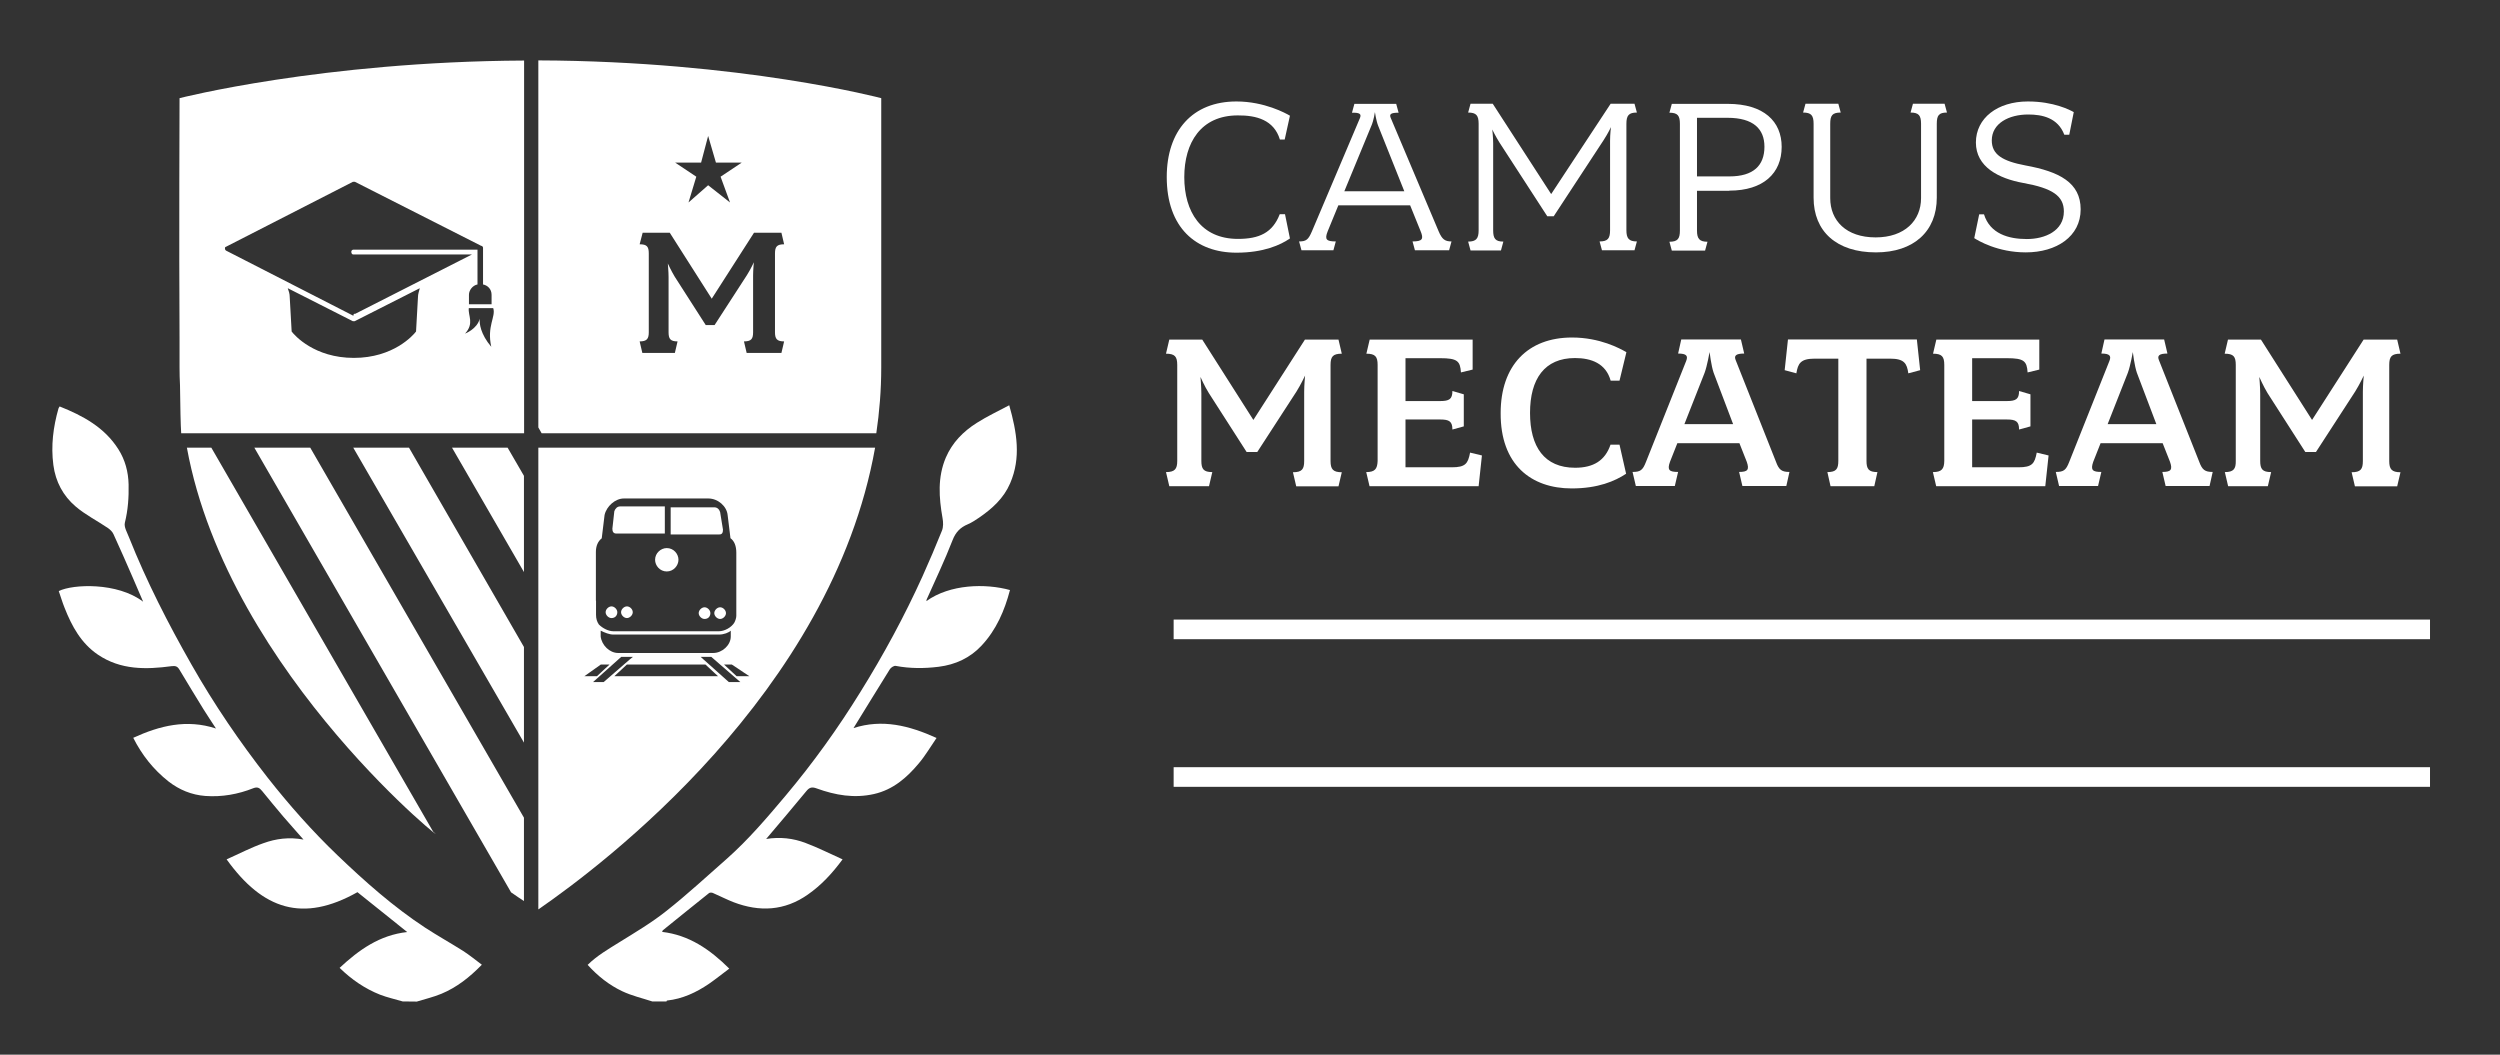
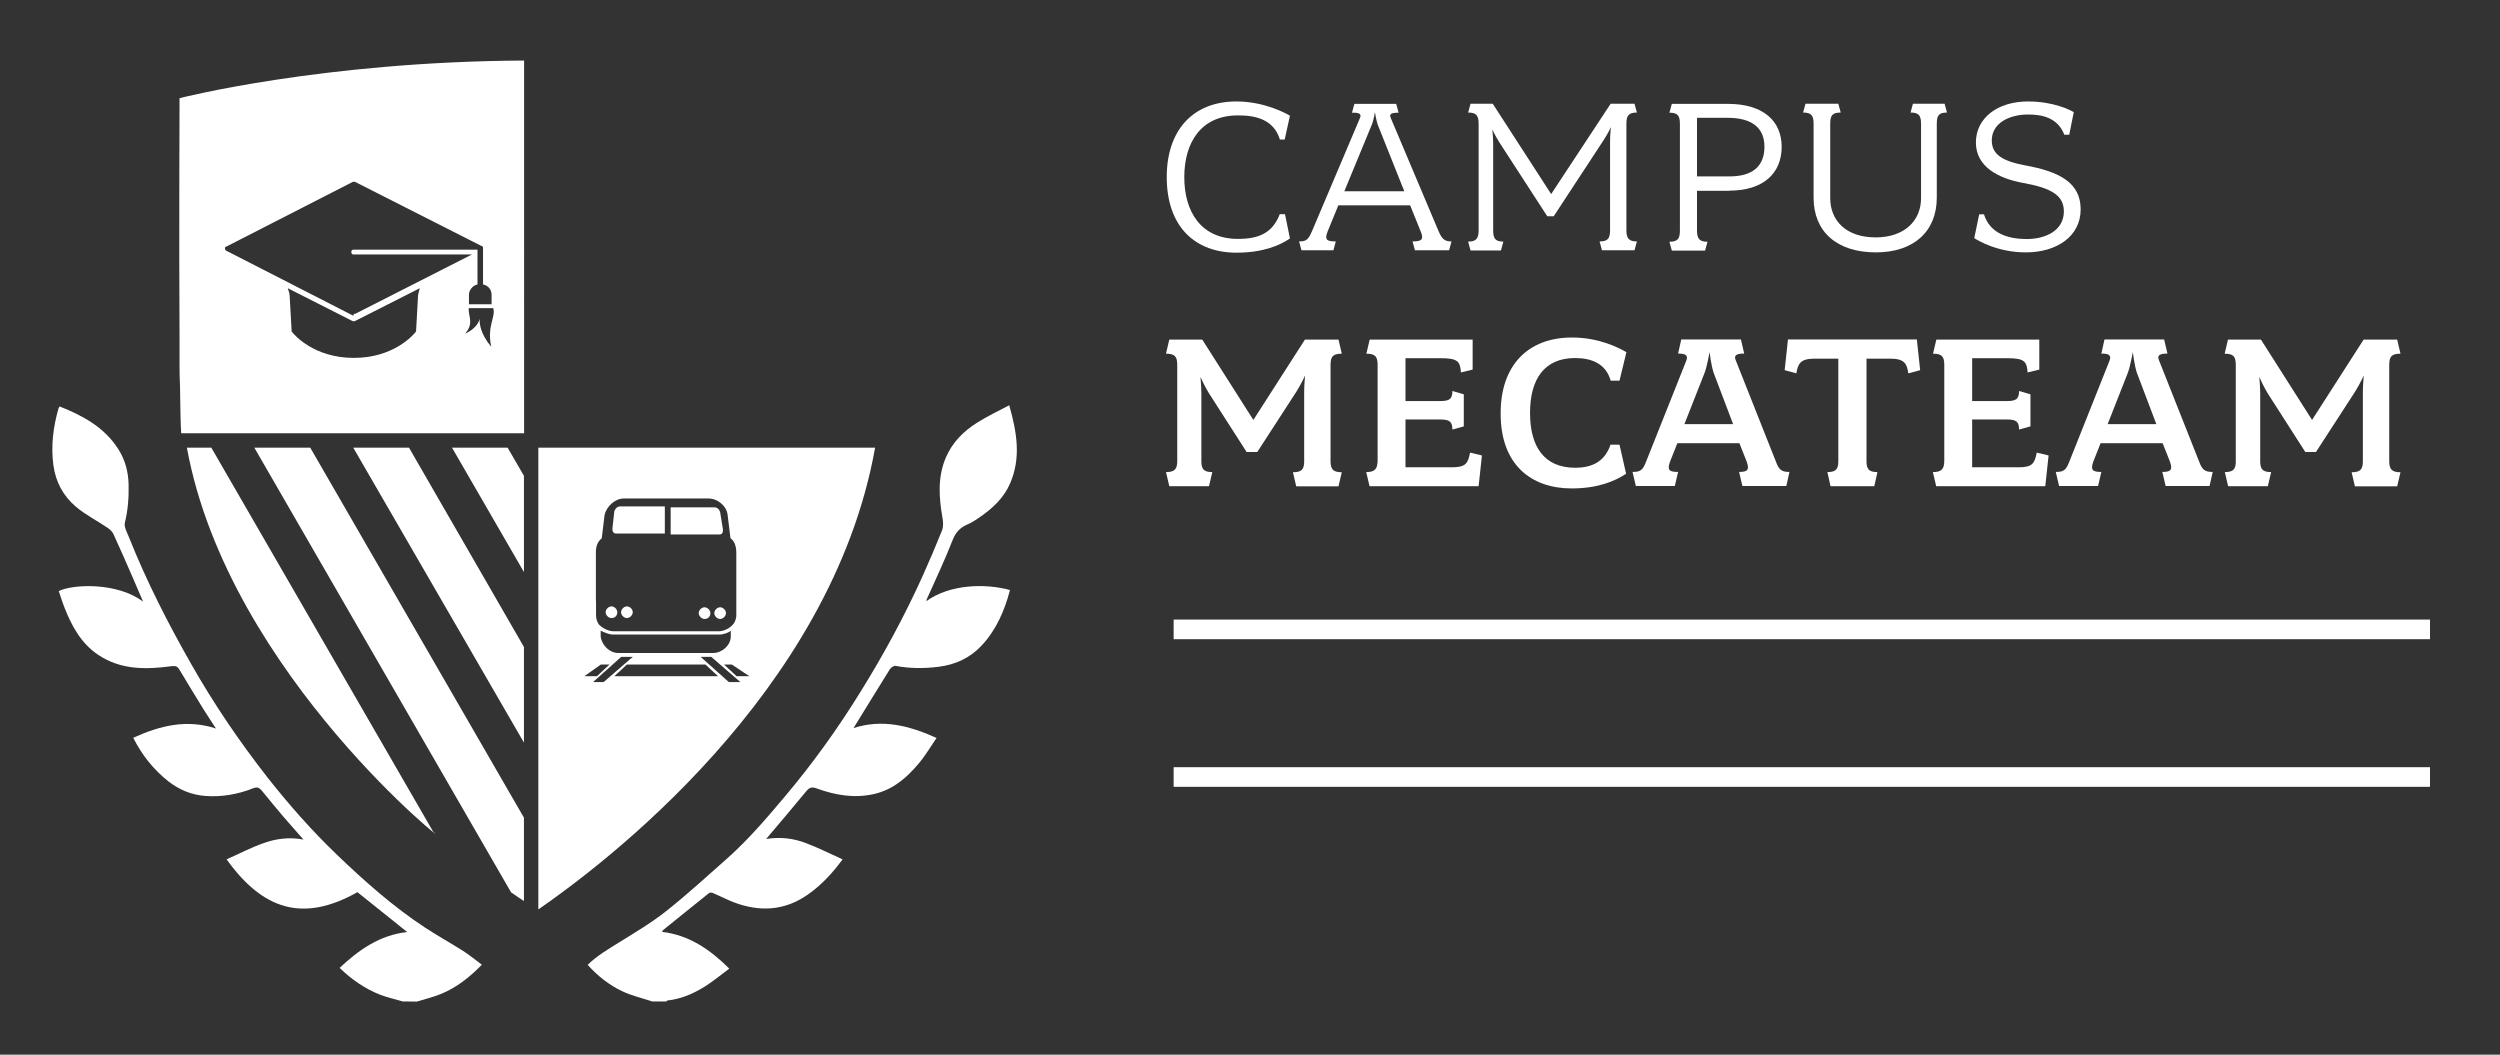
<svg xmlns="http://www.w3.org/2000/svg" version="1.1" x="0px" y="0px" viewBox="0 0 166.81 70.37" enable-background="new 0 0 166.81 70.37" xml:space="preserve">
  <rect x="0" y="0" width="166.81" height="70.37" fill="#333333" stroke="none" />
  <g id="Calque_1">
</g>
  <g id="Mode_Isolation">
    <g>
      <g>
        <path fill="none" d="M93.71,12.76L91.96,8.4c-0.14-0.35-0.22-0.92-0.22-0.92S91.66,8.04,91.5,8.4l-1.81,4.36H93.71z" />
        <path fill="none" d="M117.73,9.8c0-1.19-0.73-1.93-2.47-1.93h-2.03v3.92h2.17C117,11.78,117.73,11.05,117.73,9.8z" />
        <path fill="#FFFFFF" d="M82.5,16.86c1.82,0,2.95-0.52,3.57-0.95l-0.33-1.62h-0.35c-0.48,1.25-1.38,1.65-2.79,1.65     c-2.47,0-3.58-1.82-3.58-4.12c0-2.3,1.11-4.12,3.57-4.12C83.83,7.69,85,8,85.4,9.31h0.32l0.35-1.59     c-0.27-0.16-1.7-0.95-3.57-0.95c-2.93,0-4.65,1.95-4.65,5.04C77.85,15.19,79.8,16.86,82.5,16.86z" />
        <path fill="#FFFFFF" d="M90.74,7.88l-3.2,7.55c-0.24,0.56-0.38,0.68-0.86,0.68l0.16,0.59h2.13l0.16-0.59     c-0.63,0-0.76-0.13-0.54-0.68l0.71-1.73h4.79l0.7,1.73c0.21,0.51,0.13,0.68-0.54,0.68l0.16,0.59h2.28l0.16-0.59     c-0.44,0-0.63-0.14-0.86-0.68l-3.19-7.55c-0.11-0.25-0.03-0.36,0.52-0.36l-0.16-0.59h-2.79l-0.16,0.59     C90.74,7.51,90.85,7.61,90.74,7.88z M91.74,7.48c0,0,0.08,0.57,0.22,0.92l1.74,4.36H89.7L91.5,8.4     C91.66,8.04,91.74,7.48,91.74,7.48z" />
        <path fill="#FFFFFF" d="M97.96,7.51c0.54,0,0.7,0.19,0.7,0.75v7.11c0,0.54-0.16,0.75-0.7,0.75l0.16,0.59h2.03l0.16-0.59     c-0.54,0-0.68-0.21-0.68-0.75V9.56c0-0.41-0.06-0.92-0.06-0.92s0.21,0.44,0.48,0.87l3.19,4.92h0.43l3.33-5.08     c0.3-0.46,0.49-0.87,0.49-0.87s-0.06,0.46-0.06,0.92v5.96c0,0.54-0.14,0.75-0.7,0.75l0.16,0.59h2.17l0.16-0.59     c-0.54,0-0.7-0.21-0.7-0.75V8.26c0-0.56,0.16-0.75,0.7-0.75l-0.16-0.59h-1.59l-3.97,6.03l-3.9-6.03h-1.48L97.96,7.51z" />
        <path fill="#FFFFFF" d="M115.39,12.72c2.28,0,3.49-1.17,3.49-2.92c0-1.7-1.19-2.87-3.6-2.87h-3.73l-0.16,0.59     c0.55,0,0.7,0.19,0.7,0.75v7.11c0,0.54-0.14,0.75-0.7,0.75l0.16,0.59h2.22l0.16-0.59c-0.54,0-0.7-0.21-0.7-0.75v-2.65H115.39z      M113.23,7.86h2.03c1.74,0,2.47,0.75,2.47,1.93c0,1.25-0.73,1.98-2.33,1.98h-2.17V7.86z" />
        <path fill="#FFFFFF" d="M125.17,16.84c2.52,0,4.06-1.4,4.06-3.65V8.26c0-0.56,0.14-0.75,0.68-0.75l-0.16-0.59h-2.11l-0.16,0.59     c0.54,0,0.7,0.19,0.7,0.75v4.96c0,1.49-1.09,2.62-3.03,2.62c-1.98,0-3.03-1.13-3.03-2.62V8.26c0-0.56,0.14-0.75,0.7-0.75     l-0.16-0.59h-2.19l-0.16,0.59c0.54,0,0.7,0.19,0.7,0.75v4.93C121.01,15.44,122.54,16.84,125.17,16.84z" />
        <path fill="#FFFFFF" d="M135.24,15.95c-1.22,0-2.46-0.35-2.86-1.65h-0.32l-0.33,1.59c0.25,0.16,1.55,0.95,3.44,0.95     c2.05,0,3.66-1.06,3.66-2.87c0-1.79-1.43-2.52-3.68-2.93c-1.54-0.29-2.25-0.73-2.25-1.67c0-1.14,1.14-1.73,2.43-1.73     c0.94,0,1.98,0.22,2.41,1.35h0.33l0.3-1.51c-0.25-0.14-1.33-0.71-3.06-0.71c-2.03,0-3.47,1.11-3.47,2.74     c0,1.62,1.51,2.4,3.17,2.7c1.95,0.35,2.7,0.87,2.7,1.9C137.71,15.4,136.46,15.95,135.24,15.95z" />
        <rect x="78.31" y="41.34" fill="#FFFFFF" width="83.83" height="1.31" />
        <rect x="78.31" y="51.19" fill="#FFFFFF" width="83.83" height="1.31" />
        <g>
          <polygon fill="none" points="45.07,44.34 42.22,44.34 41.83,44.34 40.99,45.12 42.67,45.12 45.52,45.12 47.92,45.12       47.08,44.34     " />
          <polygon fill="none" points="34.96,31.75 34.96,29.87 33.87,29.87     " />
          <polygon fill="none" points="46.75,43.83 48.63,45.51 49.41,45.51 47.47,43.83     " />
          <polygon fill="none" points="35.92,28.91 36.14,28.91 35.92,28.52     " />
          <polygon fill="none" points="27.29,29.87 34.96,43.17 34.96,38.17 30.16,29.87     " />
-           <polygon fill="none" points="45.94,13.52 47.25,12.37 48.71,13.52 48.08,11.79 49.49,10.85 47.77,10.85 47.25,9.08 46.78,10.85       45.05,10.85 46.46,11.79     " />
          <polygon fill="none" points="38.98,45.12 39.83,45.12 40.67,44.34 40.08,44.34     " />
          <polygon fill="none" points="42.22,43.83 41.92,43.83 41.44,43.83 39.57,45.51 40.28,45.51 42.02,44     " />
          <path fill="none" d="M41.77,43.57h2.85h2.97c0.58,0,1.17-0.52,1.17-1.1v-0.39c-0.13,0.13-0.45,0.26-0.78,0.26h-4.07h-2.85h-0.14      c-0.26,0-0.58-0.13-0.84-0.26v0.39c0.06,0.58,0.58,1.1,1.17,1.1H41.77z" />
          <polygon fill="none" points="48.31,44.34 49.15,45.12 49.99,45.12 48.83,44.34     " />
          <path fill="none" d="M43.31,16.91v5.26c0,0.44-0.13,0.61-0.61,0.61l0.18,0.77h2.17l0.18-0.77c-0.48,0-0.6-0.17-0.6-0.61v-3.68      c0-0.36-0.05-0.91-0.05-0.91s0.22,0.51,0.46,0.88l2.07,3.23h0.59l2.15-3.32c0.25-0.39,0.47-0.87,0.47-0.87s-0.05,0.52-0.05,0.88      v3.79c0,0.44-0.12,0.61-0.61,0.61l0.18,0.77h2.32l0.18-0.77c-0.48,0-0.61-0.17-0.61-0.61v-5.26c0-0.46,0.13-0.61,0.61-0.61      l-0.18-0.77h-1.83l-2.82,4.4l-2.8-4.4h-1.81l-0.18,0.77C43.18,16.29,43.31,16.45,43.31,16.91z" />
          <path fill="none" d="M40.93,42.14h0.02h2.85h4.18c0.39,0,0.84-0.26,1.04-0.58c0.06-0.13,0.13-0.32,0.13-0.45V36.9      c0-0.45-0.13-0.78-0.39-0.97l-0.19-1.55c-0.06-0.58-0.65-1.1-1.29-1.1h-5.63c-0.58,0-1.17,0.52-1.29,1.1l-0.18,1.48l-0.01,0.08      c-0.26,0.19-0.39,0.52-0.39,0.91v3.25v0.96c0,0.26,0.06,0.45,0.19,0.65C40.21,41.95,40.6,42.14,40.93,42.14z M41.83,41.24      c-0.19,0-0.39-0.19-0.39-0.39c0-0.19,0.19-0.39,0.39-0.39c0.19,0,0.39,0.19,0.39,0.39C42.22,41.04,42.03,41.24,41.83,41.24z       M47.01,41.3c-0.19,0-0.39-0.19-0.39-0.39c0-0.19,0.19-0.39,0.39-0.39c0.19,0,0.39,0.19,0.39,0.39      C47.4,41.11,47.27,41.3,47.01,41.3z M48.44,40.91c0,0.19-0.19,0.39-0.39,0.39c-0.19,0-0.39-0.19-0.39-0.39      c0-0.19,0.19-0.39,0.39-0.39C48.24,40.52,48.44,40.72,48.44,40.91z M44.75,33.85h2.91c0.19,0,0.32,0.13,0.39,0.32l0.19,1.17      c0,0.19-0.06,0.32-0.26,0.32h-3.24V33.85z M45.26,37.35c0,0.39-0.32,0.78-0.78,0.78c-0.45,0-0.78-0.39-0.78-0.78      c0-0.45,0.39-0.78,0.78-0.78C44.94,36.57,45.26,36.96,45.26,37.35z M40.99,34.11c0.06-0.19,0.19-0.32,0.39-0.32h2.98v1.81h-3.24      c-0.19,0-0.26-0.13-0.26-0.32L40.99,34.11z M40.8,40.46c0.19,0,0.39,0.19,0.39,0.39c0,0.19-0.13,0.39-0.39,0.39      c-0.19,0-0.39-0.19-0.39-0.39C40.41,40.65,40.6,40.46,40.8,40.46z" />
          <polygon fill="none" points="20.7,29.87 34.96,54.56 34.96,49.55 23.57,29.87     " />
          <path fill="none" d="M32.92,20.56h-1.63c-0.06,0.5,0.38,1.01-0.25,1.7c0,0,0.8-0.29,0.98-0.99c-0.03,0.32,0.04,1.02,0.78,1.87      C32.48,21.75,33.11,21.12,32.92,20.56z" />
          <path fill="none" d="M23.62,20.93h0.06l7.79-3.96h-7.92c-0.06,0-0.13-0.06-0.13-0.19c0-0.06,0.06-0.13,0.13-0.13h8.29v2.32      c-0.31,0.06-0.57,0.38-0.57,0.69v0.63h1.51v-0.63c0-0.38-0.25-0.63-0.57-0.69v-2.45c0-0.06-0.06-0.13-0.13-0.13l-8.42-4.27      c-0.06,0-0.06,0-0.13,0l-8.48,4.34c-0.06,0-0.06,0.06-0.06,0.13c0,0.06,0.06,0.13,0.06,0.13l8.48,4.34      C23.56,20.93,23.62,20.93,23.62,20.93z" />
          <path fill="none" d="M23.56,21.44l-4.34-2.2c0.06,0.19,0.13,0.38,0.13,0.57l0.13,2.32c0.19,0.25,1.51,1.76,4.15,1.76      c2.64,0,3.96-1.51,4.15-1.76l0.13-2.32c0-0.19,0.06-0.38,0.13-0.57l-4.34,2.2C23.62,21.44,23.62,21.44,23.56,21.44z" />
          <polygon fill="#FFFFFF" points="30.16,29.87 34.96,38.17 34.96,31.75 33.87,29.87     " />
-           <path fill="#FFFFFF" d="M36.14,28.91h22.33c0.21-1.42,0.33-2.89,0.33-4.38c0-2.25,0-17.98,0-17.98s-9.32-2.47-22.88-2.52v24.49      L36.14,28.91z M46.78,10.85l0.47-1.78l0.52,1.78h1.72l-1.41,0.94l0.63,1.72l-1.46-1.15l-1.31,1.15l0.52-1.72l-1.41-0.94H46.78z       M42.88,15.53h1.81l2.8,4.4l2.82-4.4h1.83l0.18,0.77c-0.48,0-0.61,0.16-0.61,0.61v5.26c0,0.44,0.13,0.61,0.61,0.61l-0.18,0.77      h-2.32l-0.18-0.77c0.49,0,0.61-0.17,0.61-0.61v-3.79c0-0.36,0.05-0.88,0.05-0.88s-0.22,0.48-0.47,0.87l-2.15,3.32h-0.59      l-2.07-3.23c-0.23-0.38-0.46-0.88-0.46-0.88s0.05,0.55,0.05,0.91v3.68c0,0.44,0.12,0.61,0.6,0.61l-0.18,0.77h-2.17l-0.18-0.77      c0.48,0,0.61-0.17,0.61-0.61v-5.26c0-0.46-0.13-0.61-0.61-0.61L42.88,15.53z" />
          <path fill="#FFFFFF" d="M20.7,29.87h-3.73L34.1,59.54c0.36,0.25,0.64,0.44,0.86,0.58v-5.56L20.7,29.87z" />
          <path fill="#FFFFFF" d="M28.9,55.49L14.1,29.87h-1.63C15.26,45.15,30.87,57.18,28.9,55.49z" />
          <polygon fill="#FFFFFF" points="23.57,29.87 34.96,49.55 34.96,43.17 27.29,29.87     " />
-           <path fill="#FFFFFF" d="M43.71,37.35c0,0.39,0.32,0.78,0.78,0.78c0.45,0,0.78-0.39,0.78-0.78c0-0.39-0.32-0.78-0.78-0.78      C44.1,36.57,43.71,36.9,43.71,37.35z" />
          <path fill="#FFFFFF" d="M41.12,35.6h3.24v-1.81h-2.98c-0.19,0-0.32,0.13-0.39,0.32l-0.13,1.17      C40.86,35.47,40.93,35.6,41.12,35.6z" />
          <path fill="#FFFFFF" d="M48.24,35.34l-0.19-1.17c-0.06-0.19-0.19-0.32-0.39-0.32h-2.91v1.81h3.24      C48.18,35.67,48.24,35.54,48.24,35.34z" />
          <path fill="#FFFFFF" d="M35.92,60.68c4.29-2.96,19.55-14.42,22.47-30.81H35.92V60.68z M40.67,44.34l-0.84,0.78h-0.84l1.1-0.78      H40.67z M40.08,42.47v-0.39c0.26,0.13,0.58,0.26,0.84,0.26h0.14h2.85h4.07c0.32,0,0.65-0.13,0.78-0.26v0.39      c0,0.58-0.58,1.1-1.17,1.1h-2.97h-2.85h-0.52C40.67,43.57,40.15,43.05,40.08,42.47z M39.57,45.51l1.88-1.68h0.48h0.3L42.02,44      l-1.74,1.51H39.57z M45.52,45.12h-2.85h-1.68l0.84-0.78h0.39h2.85h2l0.84,0.78H45.52z M48.63,45.51l-1.88-1.68h0.71l1.94,1.68      H48.63z M49.15,45.12l-0.84-0.78h0.52l1.17,0.78H49.15z M39.76,40.08v-3.25c0-0.39,0.13-0.71,0.39-0.91l0.01-0.08l0.18-1.48      c0.13-0.58,0.71-1.1,1.29-1.1h5.63c0.65,0,1.23,0.52,1.29,1.1l0.19,1.55c0.26,0.19,0.39,0.52,0.39,0.97v4.21      c0,0.13-0.06,0.32-0.13,0.45c-0.19,0.32-0.65,0.58-1.04,0.58H43.8h-2.85h-0.02c-0.32,0-0.71-0.19-0.97-0.45      c-0.13-0.19-0.19-0.39-0.19-0.65V40.08z" />
-           <path fill="#FFFFFF" d="M47.66,40.91c0,0.19,0.19,0.39,0.39,0.39c0.19,0,0.39-0.19,0.39-0.39c0-0.19-0.19-0.39-0.39-0.39      C47.85,40.52,47.66,40.72,47.66,40.91z" />
+           <path fill="#FFFFFF" d="M47.66,40.91c0,0.19,0.19,0.39,0.39,0.39c0.19,0,0.39-0.19,0.39-0.39c0-0.19-0.19-0.39-0.39-0.39      C47.85,40.52,47.66,40.72,47.66,40.91" />
          <path fill="#FFFFFF" d="M47.01,40.52c-0.19,0-0.39,0.19-0.39,0.39c0,0.19,0.19,0.39,0.39,0.39c0.26,0,0.39-0.19,0.39-0.39      C47.4,40.72,47.21,40.52,47.01,40.52z" />
          <path fill="#FFFFFF" d="M40.8,41.24c0.26,0,0.39-0.19,0.39-0.39c0-0.19-0.19-0.39-0.39-0.39c-0.19,0-0.39,0.19-0.39,0.39      C40.41,41.04,40.6,41.24,40.8,41.24z" />
          <path fill="#FFFFFF" d="M41.83,40.46c-0.19,0-0.39,0.19-0.39,0.39c0,0.19,0.19,0.39,0.39,0.39c0.19,0,0.39-0.19,0.39-0.39      C42.22,40.65,42.03,40.46,41.83,40.46z" />
          <path fill="#FFFFFF" d="M34.96,4.04C21.48,4.11,11.98,6.55,11.98,6.55s-0.04,9.48,0,16.2c0,0.19,0,0.37,0,0.54      c0,0.55,0,0.98,0,1.24c0,0.39,0.01,0.77,0.03,1.16c0.02,1.49,0.04,2.64,0.08,3.22h22.88V4.04z M15.01,16.6      c0-0.06,0-0.13,0.06-0.13l8.48-4.34c0.06,0,0.06,0,0.13,0l8.42,4.27c0.06,0,0.13,0.06,0.13,0.13v2.45      c0.31,0.06,0.57,0.31,0.57,0.69v0.63h-1.51v-0.63c0-0.31,0.25-0.63,0.57-0.69v-2.32h-8.29c-0.06,0-0.13,0.06-0.13,0.13      c0,0.13,0.06,0.19,0.13,0.19h7.92l-7.79,3.96h-0.06c0,0-0.06,0-0.06,0.13l-8.48-4.34C15.08,16.73,15.01,16.66,15.01,16.6z       M27.89,19.8l-0.13,2.32c-0.19,0.25-1.51,1.76-4.15,1.76c-2.64,0-3.96-1.51-4.15-1.76l-0.13-2.32c0-0.19-0.06-0.38-0.13-0.57      l4.34,2.2c0.06,0,0.06,0,0.13,0l4.34-2.2C27.96,19.43,27.89,19.62,27.89,19.8z M32.01,21.27c-0.18,0.69-0.98,0.99-0.98,0.99      c0.63-0.69,0.19-1.19,0.25-1.7h1.63c0.19,0.57-0.44,1.19-0.13,2.58C32.06,22.29,31.98,21.59,32.01,21.27z" />
        </g>
        <path fill="none" d="M114.34,24.87c-0.16-0.46-0.27-1.38-0.27-1.38s-0.16,0.92-0.33,1.38l-1.35,3.43h3.25L114.34,24.87z" />
-         <path fill="none" d="M142.58,24.87c-0.16-0.46-0.27-1.38-0.27-1.38s-0.16,0.92-0.33,1.38l-1.35,3.43h3.25L142.58,24.87z" />
        <path fill="#FFFFFF" d="M77.8,31.5l0.22,0.94h2.65l0.22-0.94c-0.59,0-0.73-0.21-0.73-0.75v-4.49c0-0.44-0.06-1.11-0.06-1.11     s0.27,0.62,0.56,1.08l2.52,3.93h0.71l2.62-4.04c0.3-0.48,0.57-1.06,0.57-1.06s-0.06,0.63-0.06,1.08v4.62     c0,0.54-0.14,0.75-0.75,0.75l0.22,0.94h2.82l0.22-0.94c-0.59,0-0.75-0.21-0.75-0.75v-6.41c0-0.56,0.16-0.75,0.75-0.75l-0.22-0.94     h-2.24l-3.44,5.36l-3.41-5.36h-2.2L77.8,23.6c0.59,0,0.75,0.19,0.75,0.75v6.41C78.55,31.29,78.39,31.5,77.8,31.5z" />
        <path fill="#FFFFFF" d="M91.16,31.5l0.22,0.94h7.28l0.22-2.05l-0.79-0.19c-0.14,0.73-0.3,0.98-1.22,0.98h-3.09v-3.19h2.32     c0.6,0,0.81,0.13,0.81,0.67l0.76-0.21v-2.14l-0.76-0.22c0,0.54-0.21,0.67-0.81,0.67h-2.32V23.9h2.32c1.14,0,1.33,0.19,1.38,0.95     l0.78-0.19v-2h-6.87l-0.22,0.94c0.59,0,0.75,0.19,0.75,0.75v6.41C91.9,31.29,91.74,31.5,91.16,31.5z" />
        <path fill="#FFFFFF" d="M104.87,32.59c1.76,0,2.89-0.49,3.63-0.98l-0.44-1.94h-0.6c-0.36,1.06-1.14,1.54-2.36,1.54     c-2.06,0-3.01-1.4-3.01-3.66c0-2.27,0.97-3.66,3-3.66c1.09,0,2.06,0.36,2.38,1.51h0.59l0.46-1.9c-0.43-0.25-1.76-0.98-3.63-0.98     c-2.95,0-4.76,1.87-4.76,5.04C100.11,31,102.16,32.59,104.87,32.59z" />
        <path fill="#FFFFFF" d="M111.75,32.43l0.22-0.94c-0.57,0-0.75-0.11-0.54-0.68l0.49-1.24h4.14l0.49,1.24     c0.19,0.54,0.06,0.68-0.51,0.68l0.22,0.94h2.93l0.21-0.94c-0.51,0-0.7-0.13-0.9-0.68l-2.68-6.76c-0.13-0.3-0.03-0.46,0.56-0.46     l-0.22-0.94h-3.98l-0.21,0.94c0.57,0,0.67,0.16,0.54,0.49l-2.68,6.73c-0.22,0.57-0.38,0.68-0.9,0.68l0.22,0.94H111.75z      M113.74,24.87c0.17-0.46,0.33-1.38,0.33-1.38s0.11,0.92,0.27,1.38l1.3,3.43h-3.25L113.74,24.87z" />
        <path fill="#FFFFFF" d="M121.09,23.93h1.57v6.82c0,0.54-0.14,0.75-0.73,0.75l0.21,0.94h2.92l0.21-0.94     c-0.59,0-0.73-0.21-0.73-0.75v-6.82h1.57c0.95,0,1.13,0.32,1.22,0.98l0.79-0.21l-0.22-2.05h-8.6l-0.22,2.05l0.78,0.21     C119.97,24.25,120.14,23.93,121.09,23.93z" />
        <path fill="#FFFFFF" d="M128.97,31.5l0.22,0.94h7.28l0.22-2.05l-0.79-0.19c-0.14,0.73-0.3,0.98-1.22,0.98h-3.09v-3.19h2.32     c0.6,0,0.81,0.13,0.81,0.67l0.76-0.21v-2.14l-0.76-0.22c0,0.54-0.21,0.67-0.81,0.67h-2.32V23.9h2.32c1.14,0,1.33,0.19,1.38,0.95     l0.78-0.19v-2h-6.87l-0.22,0.94c0.59,0,0.75,0.19,0.75,0.75v6.41C129.72,31.29,129.56,31.5,128.97,31.5z" />
        <path fill="#FFFFFF" d="M139.99,32.43l0.22-0.94c-0.57,0-0.74-0.11-0.54-0.68l0.49-1.24h4.14l0.49,1.24     c0.19,0.54,0.06,0.68-0.51,0.68l0.22,0.94h2.93l0.21-0.94c-0.51,0-0.7-0.13-0.9-0.68l-2.68-6.76c-0.13-0.3-0.03-0.46,0.56-0.46     l-0.22-0.94h-3.98l-0.21,0.94c0.57,0,0.67,0.16,0.54,0.49l-2.68,6.73c-0.22,0.57-0.38,0.68-0.9,0.68l0.22,0.94H139.99z      M141.98,24.87c0.17-0.46,0.33-1.38,0.33-1.38s0.11,0.92,0.27,1.38l1.3,3.43h-3.25L141.98,24.87z" />
        <path fill="#FFFFFF" d="M148.45,31.5l0.22,0.94h2.65l0.22-0.94c-0.59,0-0.73-0.21-0.73-0.75v-4.49c0-0.44-0.06-1.11-0.06-1.11     s0.27,0.62,0.55,1.08l2.52,3.93h0.71l2.62-4.04c0.3-0.48,0.57-1.06,0.57-1.06s-0.06,0.63-0.06,1.08v4.62     c0,0.54-0.14,0.75-0.75,0.75l0.22,0.94h2.82l0.22-0.94c-0.59,0-0.75-0.21-0.75-0.75v-6.41c0-0.56,0.16-0.75,0.75-0.75l-0.22-0.94     h-2.24l-3.44,5.36l-3.41-5.36h-2.2l-0.22,0.94c0.59,0,0.74,0.19,0.74,0.75v6.41C149.19,31.29,149.03,31.5,148.45,31.5z" />
      </g>
      <path fill="#FFFFFF" d="M43.52,66.82c-0.67-0.22-1.37-0.38-2-0.68c-0.87-0.41-1.63-1.01-2.31-1.76c0.63-0.62,1.38-1.05,2.1-1.5    c1.08-0.67,2.18-1.32,3.17-2.11c1.39-1.1,2.7-2.31,4.04-3.49c1.43-1.27,2.66-2.72,3.89-4.18c1.84-2.19,3.5-4.5,5-6.93    c1.55-2.49,2.94-5.06,4.15-7.73c0.45-1,0.88-2.01,1.29-3.03c0.1-0.25,0.09-0.57,0.04-0.84c-0.24-1.37-0.34-2.72,0.22-4.04    c0.43-1,1.16-1.74,2.06-2.31c0.68-0.43,1.41-0.78,2.17-1.18c0.51,1.8,0.8,3.5,0.06,5.21c-0.43,1-1.2,1.69-2.07,2.29    c-0.24,0.16-0.49,0.33-0.75,0.44c-0.5,0.21-0.81,0.52-1.02,1.06c-0.52,1.34-1.14,2.64-1.73,3.96c-0.01,0.03-0.01,0.06-0.02,0.11    c1.58-1.14,3.95-1.19,5.58-0.74c-0.36,1.37-0.91,2.65-1.89,3.7c-0.77,0.83-1.75,1.28-2.87,1.42c-0.96,0.12-1.92,0.12-2.87-0.06    c-0.11-0.02-0.32,0.11-0.39,0.23c-0.81,1.29-1.6,2.6-2.42,3.92c1.92-0.62,3.71-0.17,5.54,0.66c-0.4,0.58-0.74,1.17-1.18,1.69    c-0.8,0.96-1.72,1.76-2.99,2.05c-1.32,0.3-2.58,0.08-3.82-0.37c-0.32-0.12-0.49-0.08-0.7,0.18c-0.87,1.06-1.76,2.1-2.68,3.19    c0.92-0.15,1.81-0.05,2.64,0.27c0.83,0.31,1.63,0.72,2.46,1.09c-0.7,0.95-1.43,1.73-2.32,2.35c-1.55,1.09-3.22,1.17-4.95,0.51    c-0.47-0.18-0.92-0.42-1.39-0.62c-0.07-0.03-0.2-0.03-0.25,0.01c-1.03,0.82-2.05,1.65-3.08,2.48c-0.02,0.01-0.02,0.04-0.05,0.11    c1.79,0.21,3.18,1.16,4.48,2.45c-0.47,0.35-0.9,0.7-1.35,1.01c-0.85,0.58-1.77,1.01-2.8,1.12c-0.02,0-0.03,0.04-0.04,0.06    C44.16,66.82,43.84,66.82,43.52,66.82z" />
      <path fill="#FFFFFF" d="M26.87,66.82c-0.5-0.15-1.02-0.26-1.51-0.45c-1.01-0.4-1.9-1.01-2.7-1.79c1.29-1.2,2.67-2.19,4.51-2.39    c-1.15-0.92-2.24-1.79-3.32-2.66c-3.64,2.05-6.32,1.17-8.73-2.19c0.83-0.37,1.63-0.79,2.46-1.08c0.83-0.3,1.71-0.42,2.67-0.24    c-0.49-0.56-0.94-1.06-1.37-1.56c-0.47-0.55-0.93-1.12-1.39-1.68c-0.16-0.19-0.29-0.3-0.58-0.19c-1.03,0.41-2.1,0.6-3.21,0.52    c-0.92-0.07-1.74-0.41-2.46-0.97c-1-0.79-1.77-1.76-2.35-2.91c1.77-0.81,3.56-1.26,5.52-0.62c-0.29-0.45-0.57-0.86-0.83-1.28    c-0.54-0.88-1.08-1.76-1.61-2.65c-0.13-0.22-0.26-0.26-0.52-0.23c-1.71,0.23-3.4,0.26-4.92-0.77c-1.12-0.76-1.74-1.9-2.22-3.12    c-0.15-0.37-0.26-0.75-0.39-1.12c0.93-0.47,3.92-0.6,5.63,0.71c-0.24-0.56-0.46-1.07-0.68-1.58c-0.43-0.98-0.85-1.96-1.3-2.93    c-0.07-0.16-0.22-0.3-0.36-0.4c-0.72-0.49-1.52-0.89-2.17-1.45c-0.83-0.71-1.33-1.64-1.48-2.76c-0.17-1.29-0.01-2.54,0.34-3.77    c0.01-0.05,0.05-0.08,0.08-0.14c1.55,0.62,2.99,1.39,3.92,2.86c0.45,0.71,0.66,1.5,0.68,2.34c0.02,0.86-0.04,1.71-0.25,2.56    c-0.07,0.29,0.16,0.66,0.28,0.98c1.17,2.94,2.61,5.75,4.17,8.49c1.5,2.64,3.21,5.15,5.08,7.54c1.44,1.83,2.98,3.57,4.66,5.18    c1.83,1.75,3.72,3.43,5.85,4.83c0.83,0.54,1.69,1.02,2.53,1.55c0.42,0.27,0.81,0.59,1.25,0.92c-0.82,0.84-1.67,1.51-2.7,1.94    c-0.53,0.22-1.09,0.35-1.64,0.52C27.5,66.82,27.18,66.82,26.87,66.82z" />
    </g>
  </g>
  <g id="_x3C_Calque_x3E_">
</g>
</svg>